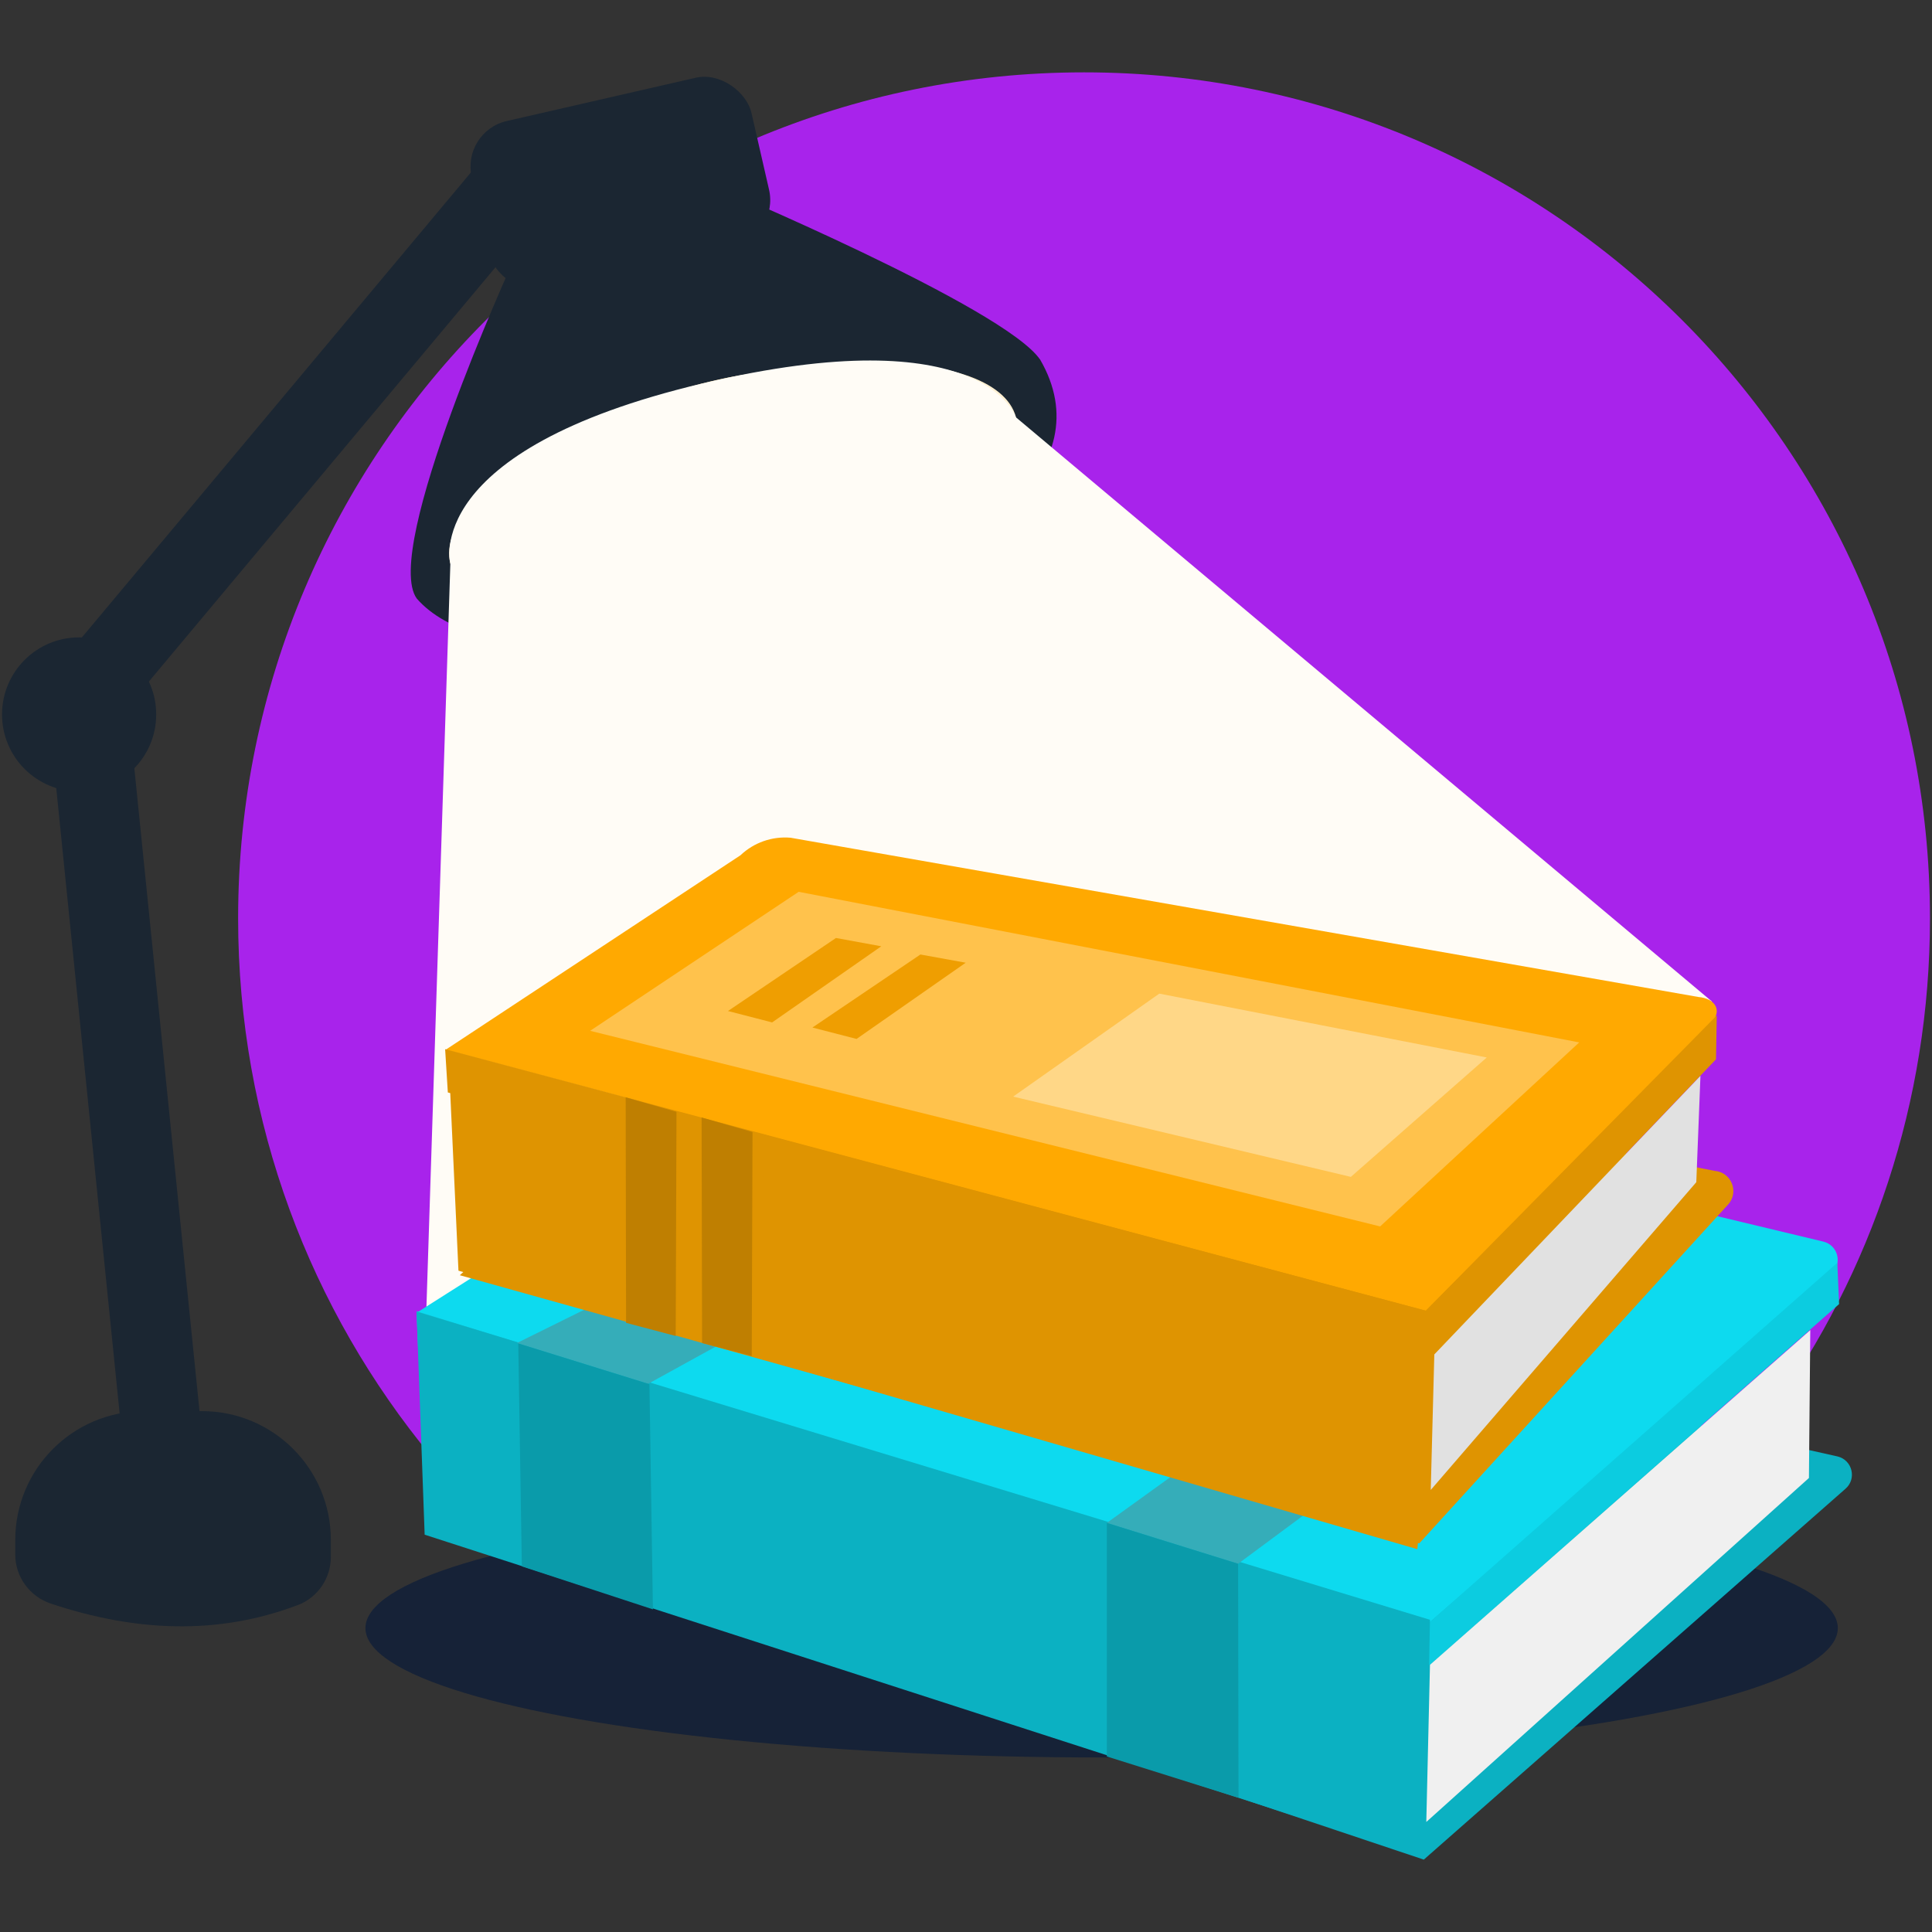
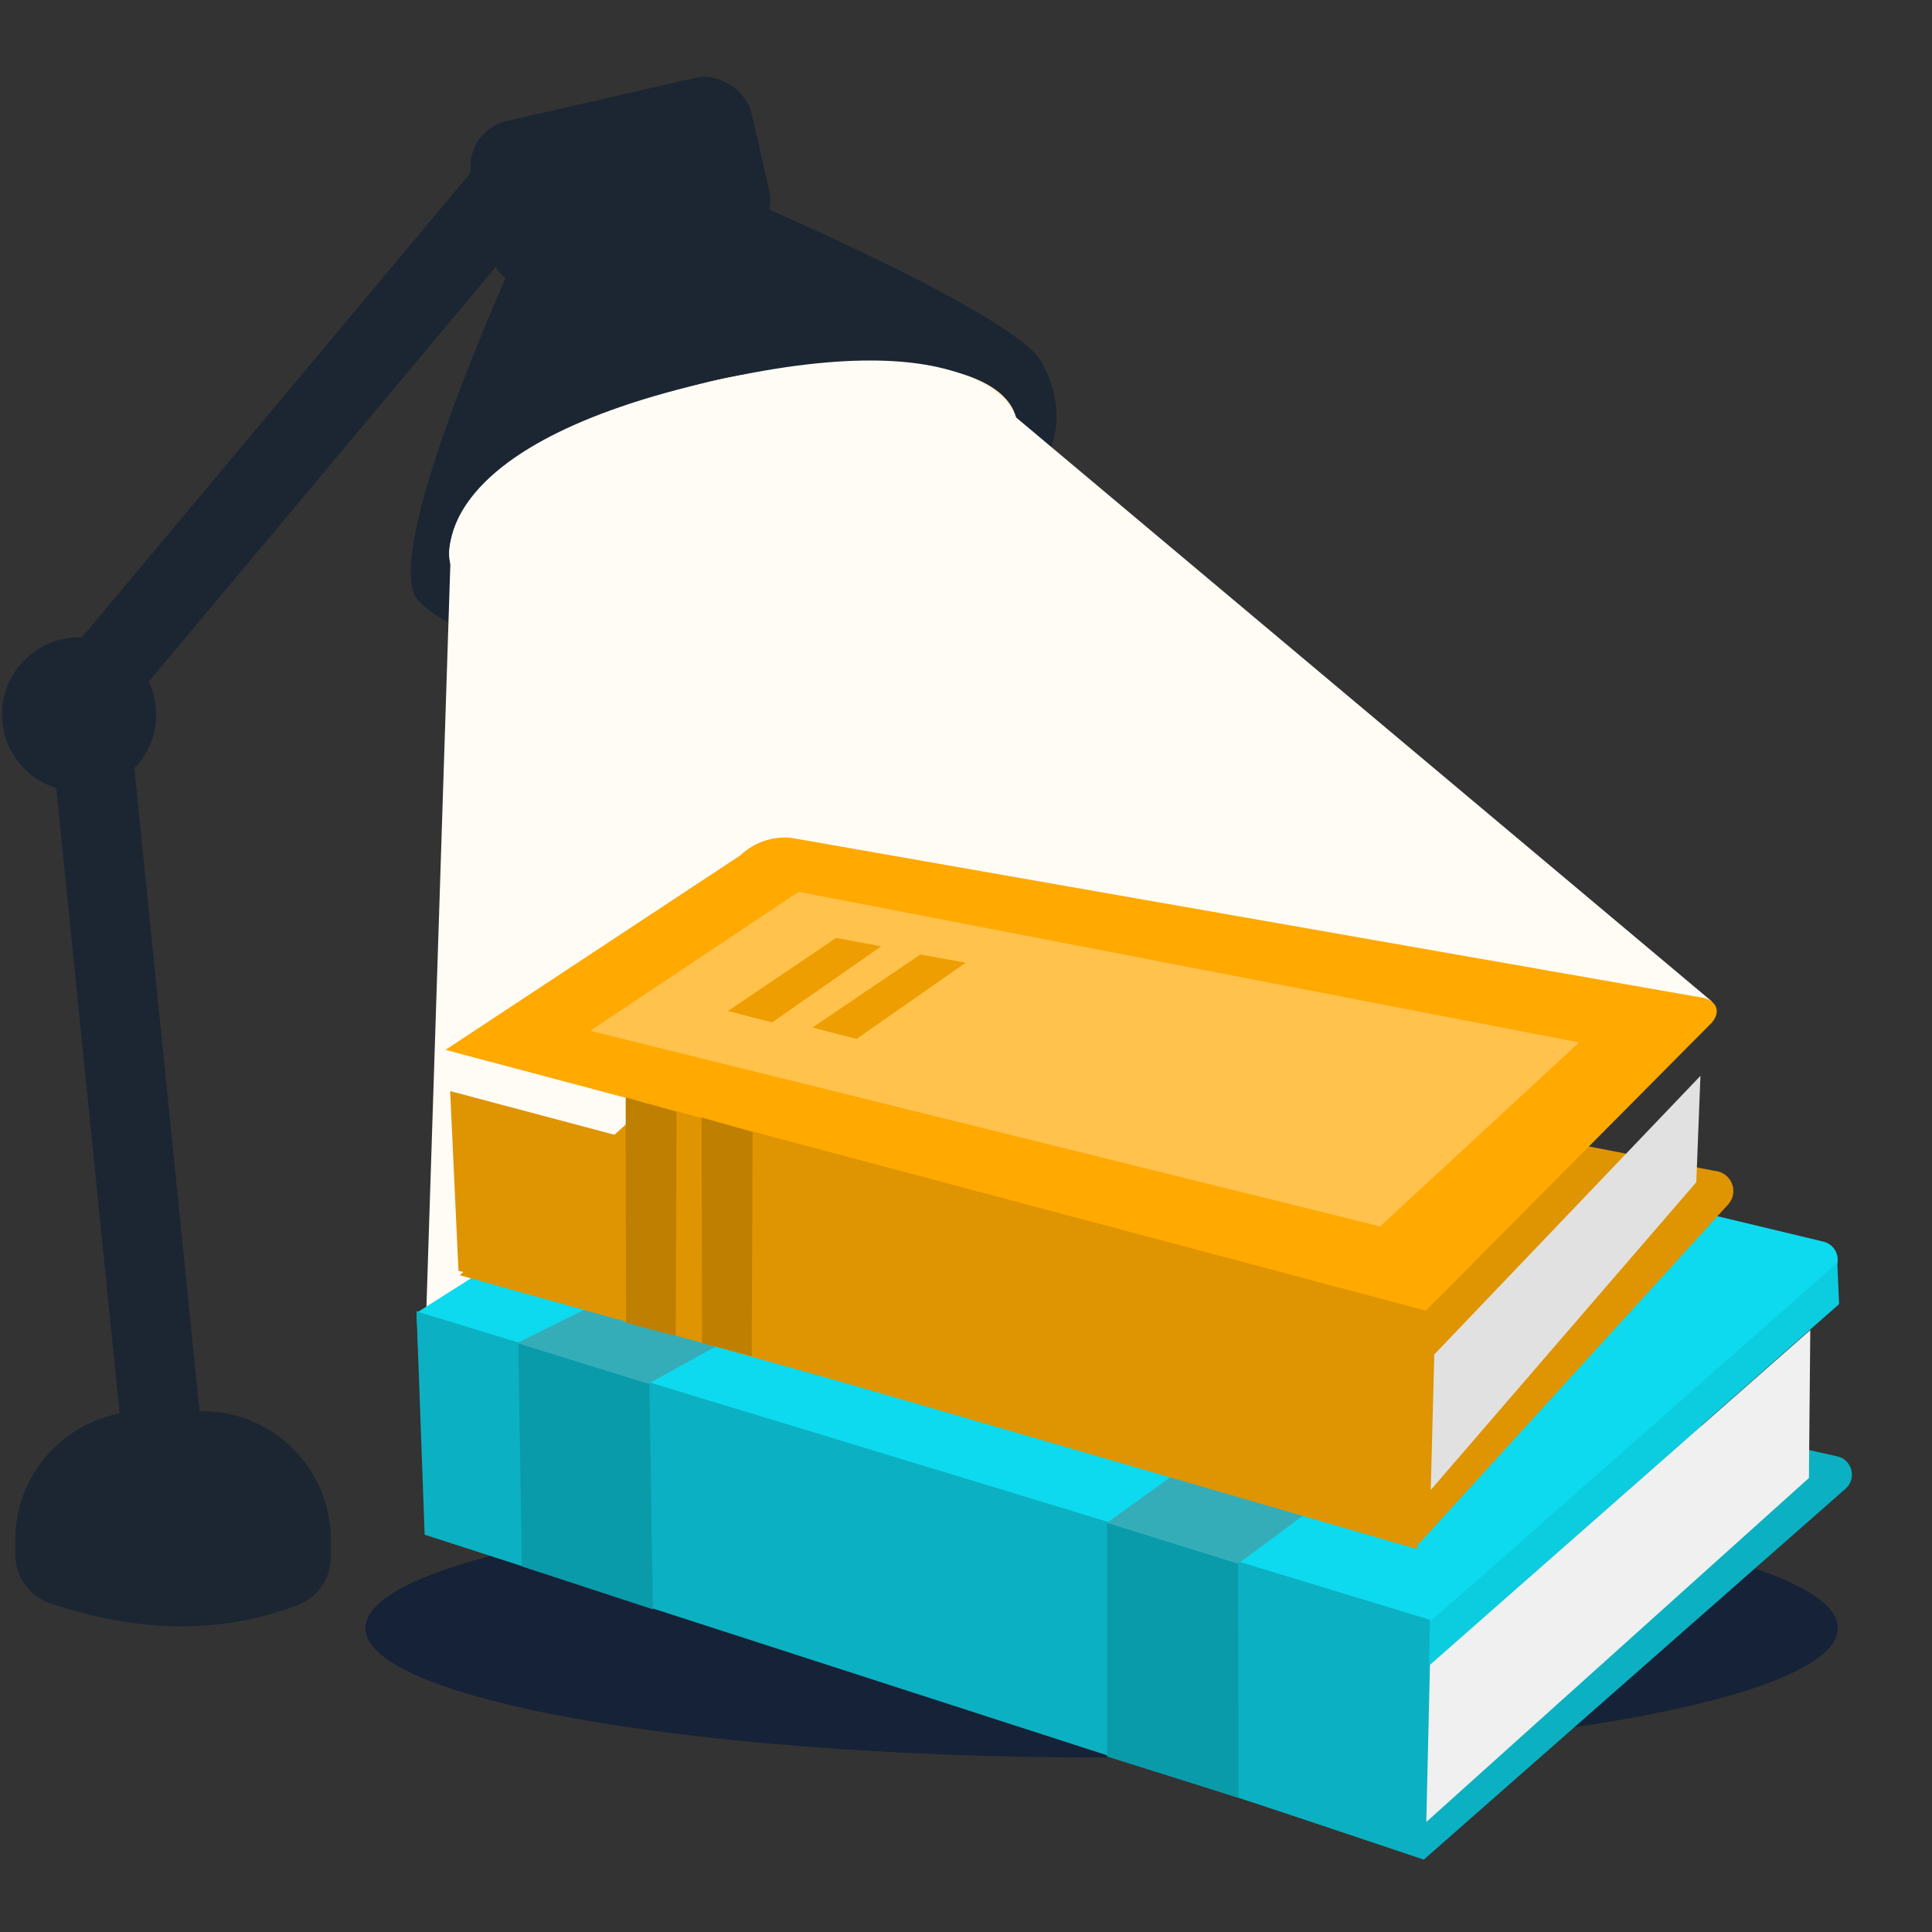
<svg xmlns="http://www.w3.org/2000/svg" viewBox="0 0 200 200">
  <rect x="0" y="0" width="200" height="200" fill="#333333" stroke="none" />
  <defs>
    <style>
      .cls-1 {
        fill: #0d1d39;
        mix-blend-mode: multiply;
        opacity: .75;
      }

      .cls-1, .cls-2, .cls-3, .cls-4, .cls-5, .cls-6, .cls-7, .cls-8, .cls-9, .cls-10, .cls-11, .cls-12, .cls-13, .cls-14, .cls-15, .cls-16, .cls-17, .cls-18, .cls-19 {
        stroke-width: 0px;
      }

      .cls-2 {
        fill: #fffcf6;
        mix-blend-mode: soft-light;
      }

      .cls-20 {
        fill: none;
        stroke: #1b2632;
        stroke-miterlimit: 10;
        stroke-width: 8.25px;
      }

      .cls-21 {
        isolation: isolate;
      }

      .cls-3 {
        fill: #1b2632;
      }

      .cls-4 {
        fill: #0a9baa;
      }

      .cls-5 {
        fill: #0bb1c2;
      }

      .cls-6 {
        fill: #35adb9;
      }

      .cls-7 {
        fill: #0ccce0;
      }

      .cls-8 {
        fill: #0ddaef;
      }

      .cls-9 {
        fill: #df9401;
      }

      .cls-10 {
        fill: #e1e1e1;
      }

      .cls-11 {
        fill: #bf7f01;
      }

      .cls-12 {
        fill: #a823eb;
      }

      .cls-13 {
        fill: #fff0d2;
      }

      .cls-14 {
        fill: #ffe1a5;
      }

      .cls-15 {
        fill: #ffc24c;
      }

      .cls-16 {
        fill: #ffa901;
      }

      .cls-17 {
        fill: #ffd787;
      }

      .cls-18 {
        fill: #ef9e01;
      }

      .cls-19 {
        fill: #f0f0f0;
      }
    </style>
  </defs>
  <g class="cls-21">
    <g id="study-books">
      <g>
-         <path class="cls-12" d="M24.65,95.07c0,21.16,7.5,40.57,20,55.7,16.06,19.46,122.86,17.45,138.75-4.68,10.32-14.37,16.39-31.99,16.39-51.03,0-48.36-39.21-87.57-87.57-87.57S24.65,46.7,24.65,95.07Z" />
        <ellipse class="cls-1" cx="114.04" cy="168.54" rx="76.21" ry="13.39" />
        <g>
          <path class="cls-3" d="M107.66,37.21c-3.75-5.43-33.89-18.06-33.89-18.06-1.55-.9-3.38-1.15-5.11-.7l-10.51,2.71c-2.78.72-4.81,3.11-5.07,5.97,0,0-13.61,29.83-9.93,34.84,12.2,13.98,77.55-2.35,64.51-24.77Z" />
          <ellipse class="cls-13" cx="75.9" cy="50.78" rx="30.24" ry="11.23" transform="translate(-10.3 20.64) rotate(-14.51)" />
          <ellipse class="cls-14" cx="74.35" cy="46.15" rx="17.93" ry="6.66" transform="translate(-9.19 20.1) rotate(-14.51)" />
          <rect class="cls-3" x="49.36" y="10.06" width="29.71" height="17.82" rx="4.83" ry="4.83" transform="translate(131.05 23.13) rotate(167.1)" />
          <line class="cls-20" x1="53.19" y1="18.97" x2="6.18" y2="75.16" />
          <circle class="cls-3" cx="8.19" cy="73.96" r="7.98" />
          <line class="cls-20" x1="9.4" y1="75.97" x2="18.61" y2="166.83" />
          <path class="cls-3" d="M30.84,166.15c-8.31,3.16-16.85,2.76-25.56-.14-2.2-.73-3.7-2.77-3.7-5.08v-1.51c0-7.37,5.97-13.34,13.34-13.34h5.99c7.37,0,13.34,5.97,13.34,13.34v1.75c0,2.21-1.36,4.2-3.42,4.99Z" />
        </g>
        <path class="cls-2" d="M105.17,43.2s-3.25-10.44-32.49-3.5c-29.24,6.94-26.06,18.66-26.06,18.66l-2.5,77.7,103.56,31.45-2.06-31.58,31.58-32.27-72.03-60.46Z" />
        <g>
          <g>
            <path class="cls-5" d="M147.4,192.51l-102.78-34.44,43.44-28.11c1.45-1.02,3.27-1.36,5-.95l97.16,21.76c1.54.37,2.01,2.32.82,3.35l-43.64,38.38Z" />
            <path class="cls-8" d="M147.84,168.07l-104.7-32.18,47.03-29.85c-2.76-1.02-.94-1.36.79-.95l97.79,23.44c1.54.37,2.01,2.32.82,3.35l-41.72,36.19Z" />
            <polygon class="cls-7" points="43.12 135.73 43.3 140.01 148.03 172.34 190.38 135 190.2 130.72 147.84 168.07 43.12 135.73" />
            <polygon class="cls-5" points="43.12 135.77 43.96 158.87 147.55 192.36 148.03 167.68 43.12 135.77" />
            <polygon class="cls-19" points="187.4 137.69 187.26 153 147.65 188.61 148.03 172.34 187.4 137.69" />
            <polygon class="cls-6" points="114.58 157.65 164.09 121.98 177.44 125.37 128.17 161.88 114.58 157.65" />
            <polygon class="cls-6" points="53.51 139.03 109.8 111.19 121.32 113.38 67.1 143.25 53.51 139.03" />
            <polygon class="cls-4" points="114.58 181.83 114.58 157.65 128.17 161.88 128.21 186.11 114.58 181.83" />
            <polygon class="cls-4" points="54.02 162.15 53.65 139.07 67.23 143.29 67.59 166.6 54.02 162.15" />
          </g>
          <g>
            <g>
              <path class="cls-9" d="M146.92,159.77l-99.32-27.76,30.11-27.35c1.39-1.32,3.27-1.98,5.18-1.82l94.63,18.37c1.7.15,2.52,2.15,1.41,3.44l-32,35.11Z" />
              <path class="cls-16" d="M147.6,135.68l-101.48-27,30.53-20.14c1.39-1.32,3.27-1.98,5.18-1.82l94,16.49c1.7.15,2.48,1.35,1.38,2.65l-29.6,29.82Z" />
              <polygon class="cls-9" points="46.6 112.95 47.46 131.54 146.72 160.37 148.72 140.08 46.6 112.95" />
-               <polygon class="cls-9" points="46.08 108.61 46.36 113.09 148.48 140.21 177.64 109.66 177.72 105.12 147.6 135.68 46.08 108.61" />
              <polygon class="cls-10" points="176.03 111.37 175.6 122.38 148.11 154.24 148.48 140.21 176.03 111.37" />
            </g>
            <polygon class="cls-11" points="64.81 136.94 64.77 113.59 70.03 115.1 69.95 138.3 64.81 136.94" />
            <polygon class="cls-11" points="72.68 139.03 72.63 115.68 77.9 117.19 77.82 140.39 72.68 139.03" />
            <polygon class="cls-15" points="61.09 106.71 142.87 126.96 163.48 107.91 82.68 92.32 61.09 106.71" />
            <polygon class="cls-18" points="86.54 97.1 75.36 104.66 79.93 105.84 91.23 97.96 86.54 97.1" />
            <polygon class="cls-18" points="95.28 98.81 84.1 106.37 88.67 107.55 99.97 99.66 95.28 98.81" />
-             <polygon class="cls-17" points="104.88 113.52 139.84 121.83 153.91 109.47 120.01 102.86 104.88 113.52" />
          </g>
        </g>
      </g>
    </g>
  </g>
</svg>